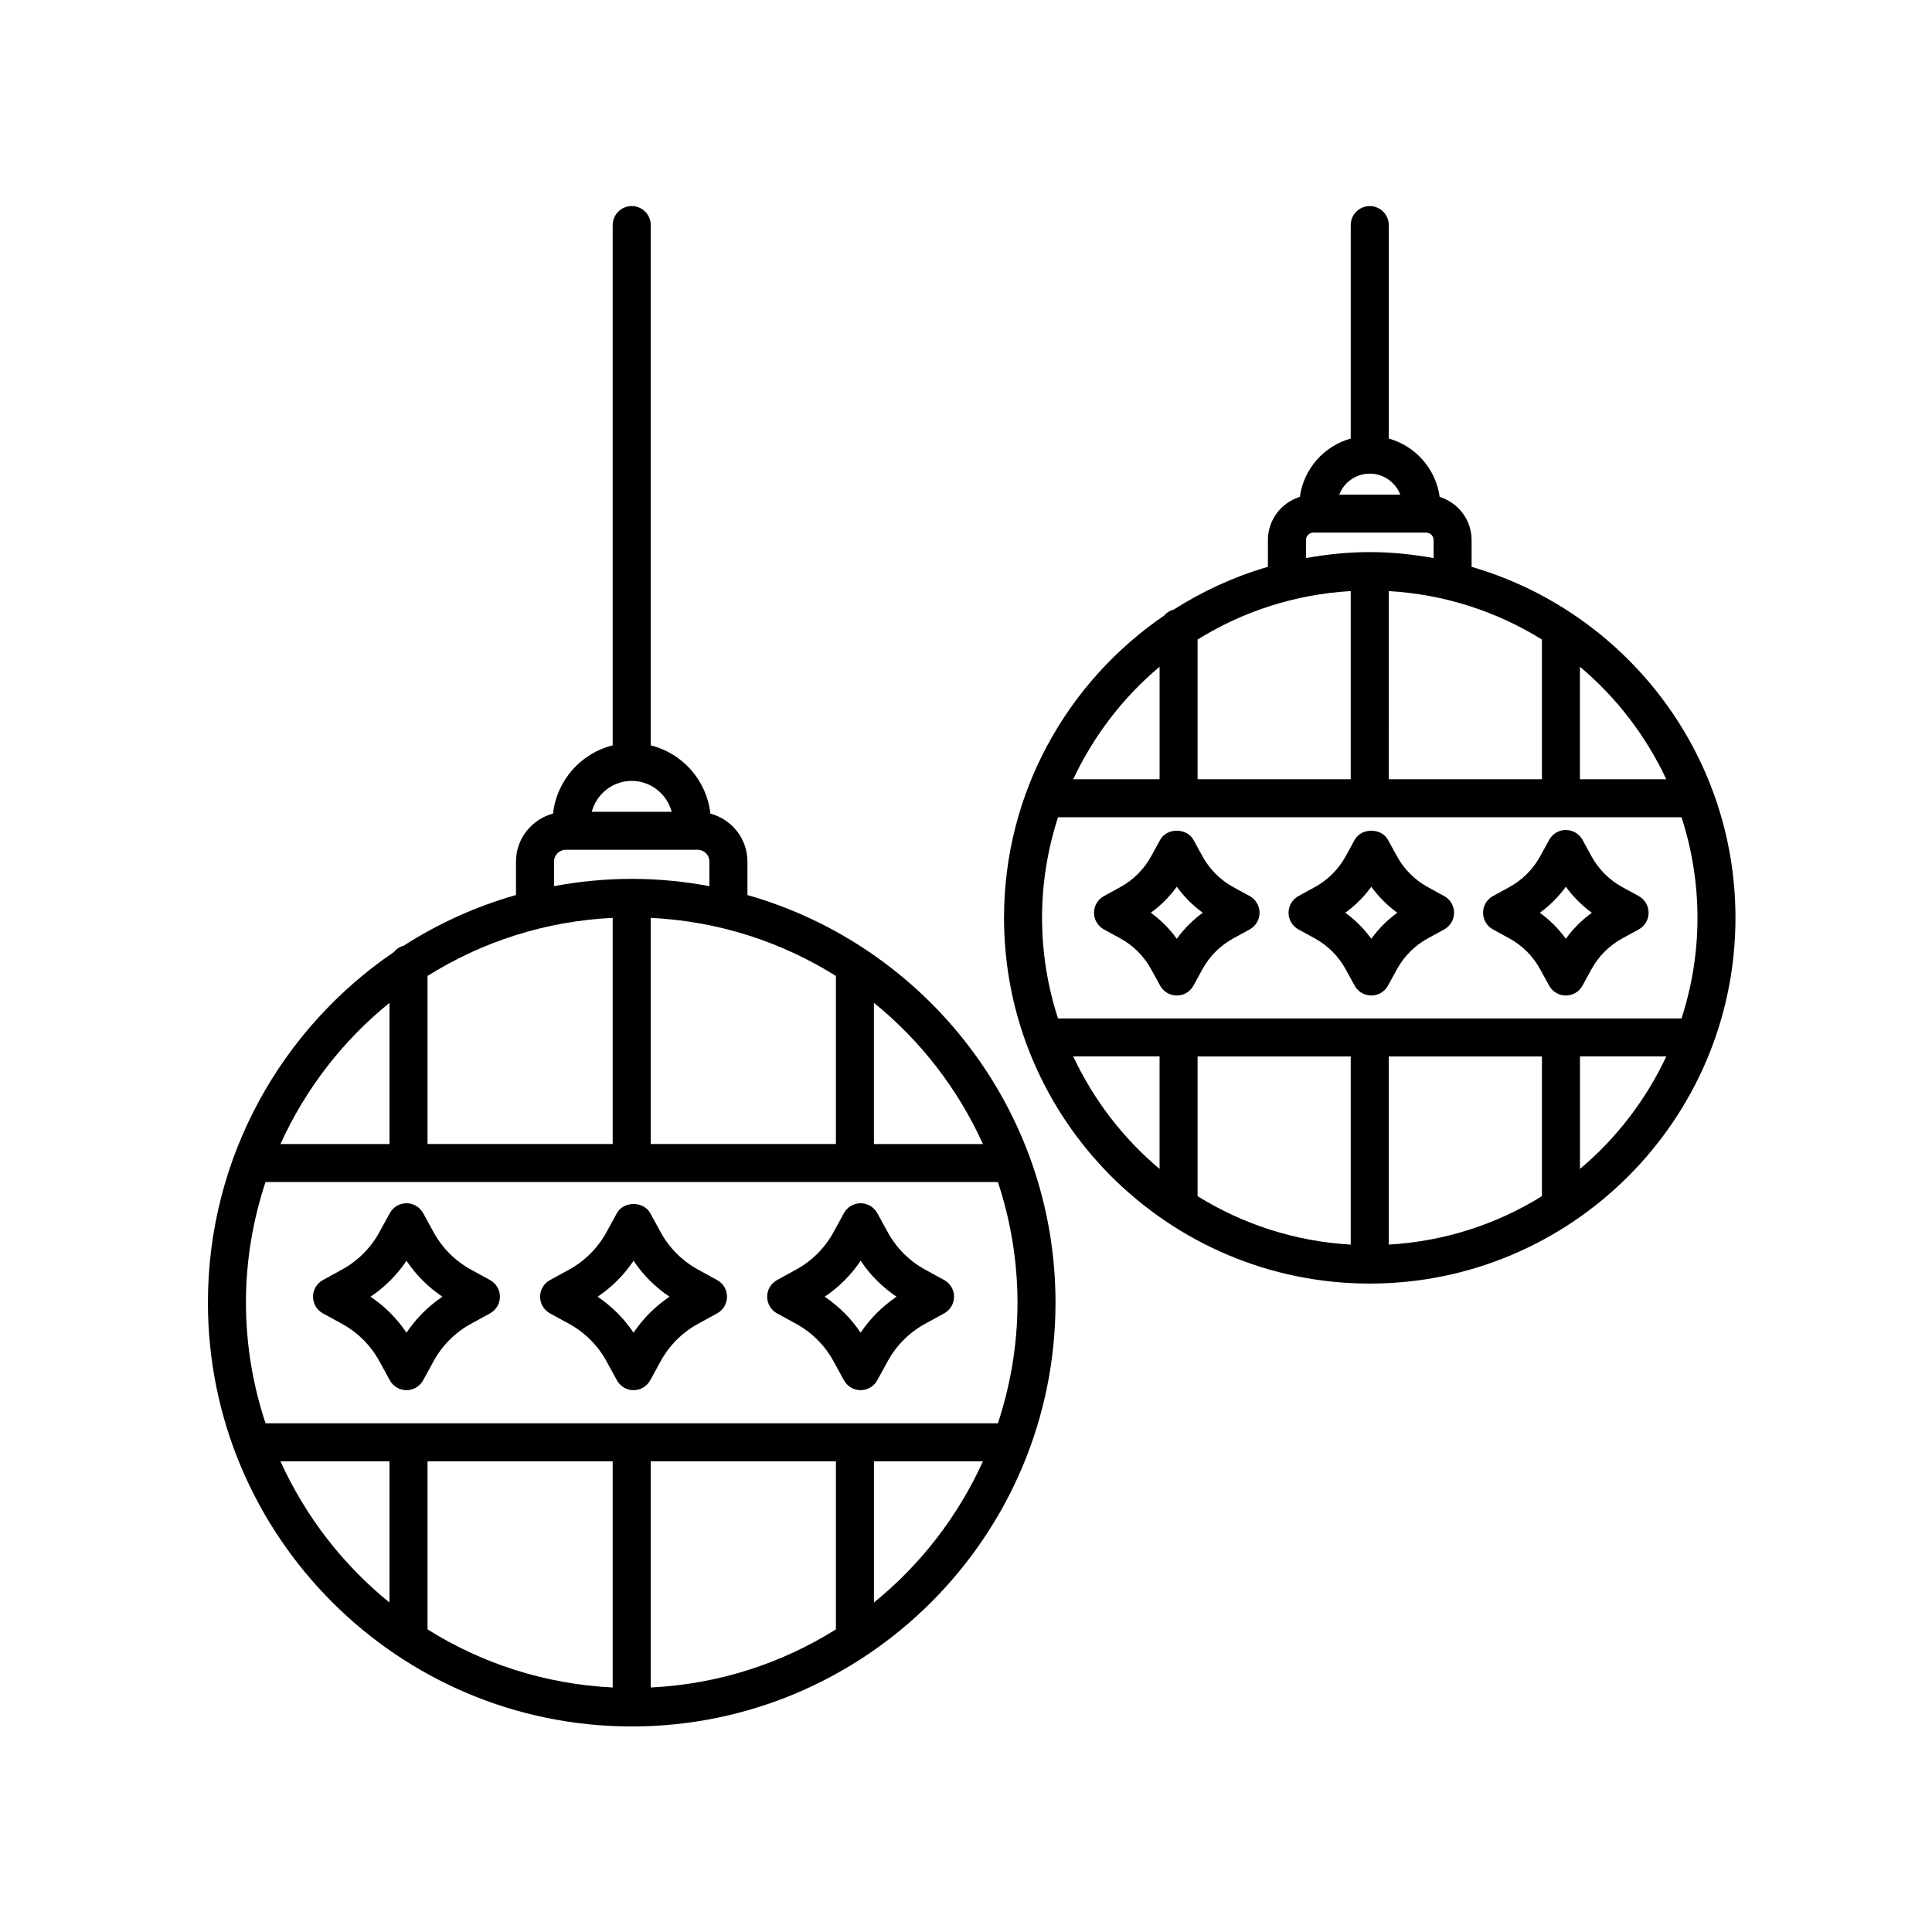
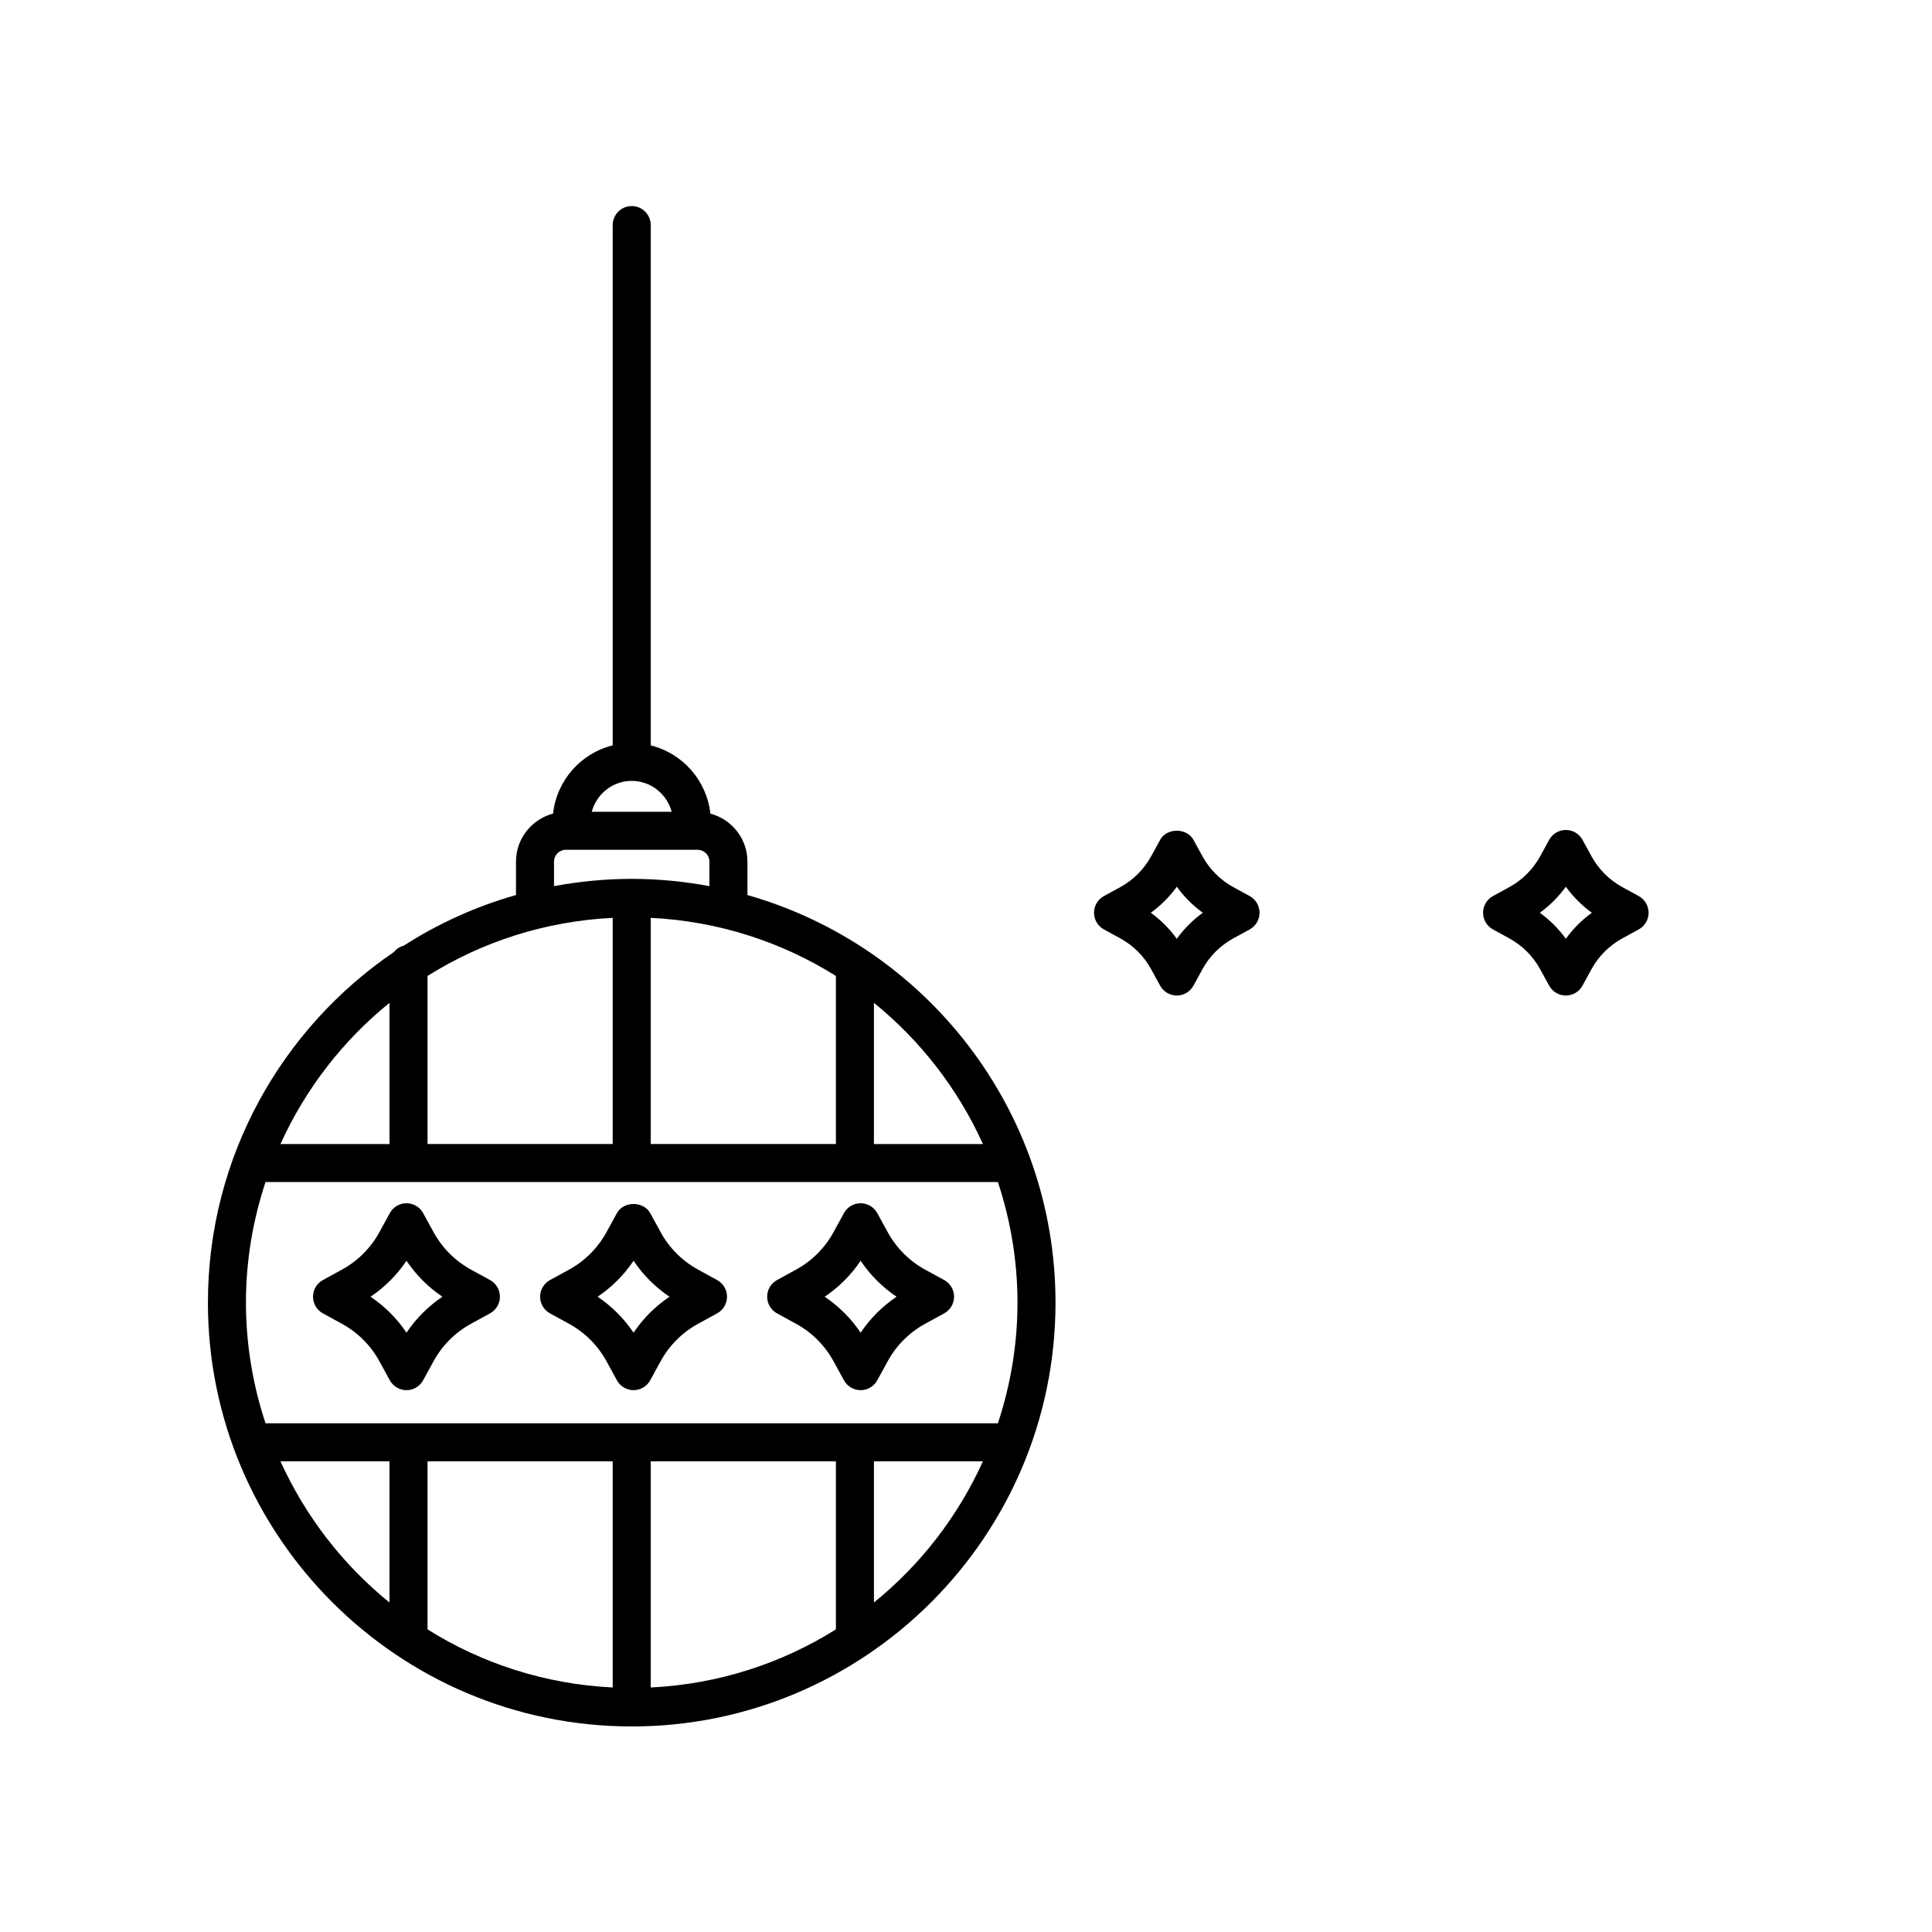
<svg xmlns="http://www.w3.org/2000/svg" fill="#000000" width="800px" height="800px" version="1.1" viewBox="144 144 512 512">
  <g>
    <path d="m311.41 601.53c61.93 0 112.31-50.387 112.31-112.31 0-51.297-34.582-94.637-81.641-108.02v-8.871c0-6.106-4.18-11.203-9.82-12.711-0.988-8.82-7.359-15.984-15.809-18.078v-137.89c0-2.785-2.254-5.039-5.039-5.039-2.785 0-5.039 2.254-5.039 5.039v137.88c-8.449 2.09-14.82 9.254-15.809 18.078-5.637 1.508-9.82 6.606-9.82 12.711v8.871c-10.656 3.027-20.66 7.586-29.781 13.438-1.043 0.281-1.918 0.852-2.574 1.672-29.727 20.227-49.289 54.324-49.289 92.906 0.004 61.93 50.383 112.32 112.31 112.32zm-93.086-70.266h28.895v37.418c-12.336-9.984-22.258-22.797-28.895-37.418zm-3.957-74.016h194.09c3.324 10.07 5.188 20.797 5.188 31.965 0 11.168-1.863 21.902-5.188 31.973h-194.09c-3.324-10.07-5.188-20.797-5.188-31.973-0.004-11.168 1.859-21.895 5.188-31.965zm92.004-70.008v59.938h-49.07v-44.543c14.367-9.012 31.105-14.516 49.07-15.395zm59.152 15.395v44.535h-49.074v-59.93c17.965 0.879 34.699 6.383 49.074 15.395zm-59.152 128.63v59.934c-17.965-0.883-34.703-6.383-49.07-15.395v-44.535zm10.078 0h49.074v44.535c-14.375 9.02-31.109 14.52-49.074 15.402zm59.152 37.414v-37.418h28.887c-6.629 14.625-16.551 27.43-28.887 37.418zm28.891-121.5h-28.895v-37.418c12.34 9.988 22.266 22.797 28.895 37.418zm-93.082-96.234c5.082 0 9.336 3.488 10.59 8.184h-21.184c1.258-4.695 5.512-8.184 10.594-8.184zm-20.59 21.387c0-1.727 1.406-3.129 3.133-3.129h34.918c1.727 0 3.129 1.402 3.129 3.129v6.504c-6.68-1.246-13.559-1.926-20.59-1.926s-13.91 0.68-20.59 1.926zm-43.598 37.43v37.422h-28.898c6.633-14.633 16.559-27.438 28.898-37.422z" />
    <path d="m229.58 492.06 5.047 2.766c4.191 2.289 7.617 5.719 9.914 9.91l2.762 5.047c0.883 1.617 2.574 2.625 4.418 2.625 1.84 0 3.531-1.004 4.418-2.621l2.766-5.055c2.297-4.191 5.723-7.621 9.91-9.914l5.047-2.762c1.617-0.883 2.625-2.578 2.625-4.418 0-1.84-1.004-3.535-2.625-4.418l-5.047-2.762c-4.188-2.293-7.613-5.723-9.91-9.922l-2.766-5.047c-0.887-1.613-2.578-2.621-4.418-2.621-1.844 0-3.535 1.004-4.418 2.625l-2.762 5.047c-2.297 4.191-5.723 7.621-9.914 9.914l-5.047 2.762c-1.617 0.883-2.625 2.578-2.625 4.418 0 1.848 1.008 3.551 2.625 4.426zm22.141-13.945c2.535 3.769 5.762 7.004 9.527 9.531-3.762 2.527-6.992 5.762-9.527 9.531-2.527-3.769-5.762-7.004-9.527-9.531 3.773-2.527 6.996-5.762 9.527-9.531z" />
    <path d="m289.76 492.06 5.047 2.762c4.188 2.293 7.613 5.723 9.914 9.914l2.762 5.047c0.883 1.617 2.578 2.625 4.418 2.625s3.535-1.004 4.418-2.625l2.762-5.047c2.297-4.191 5.723-7.621 9.914-9.914l5.047-2.762c1.617-0.883 2.625-2.578 2.625-4.418s-1.004-3.535-2.625-4.418l-5.047-2.766c-4.191-2.289-7.617-5.719-9.914-9.91l-2.762-5.047c-1.762-3.238-7.074-3.238-8.836 0l-2.762 5.043c-2.301 4.195-5.727 7.629-9.914 9.922l-5.047 2.762c-1.617 0.883-2.625 2.578-2.625 4.418 0 1.836 1.008 3.539 2.625 4.414zm22.141-13.945c2.527 3.773 5.762 7.004 9.527 9.531-3.762 2.527-6.996 5.758-9.527 9.527-2.535-3.762-5.762-6.996-9.527-9.527 3.758-2.527 6.992-5.758 9.527-9.531z" />
    <path d="m349.93 492.06 5.047 2.766c4.191 2.289 7.617 5.719 9.914 9.91l2.762 5.047c0.883 1.617 2.574 2.625 4.418 2.625 1.84 0 3.531-1.004 4.418-2.621l2.766-5.055c2.297-4.191 5.723-7.621 9.91-9.914l5.047-2.762c1.617-0.883 2.625-2.578 2.625-4.418 0-1.84-1.004-3.535-2.625-4.418l-5.047-2.762c-4.188-2.293-7.613-5.723-9.91-9.922l-2.766-5.047c-0.887-1.613-2.578-2.621-4.418-2.621-1.844 0-3.535 1.004-4.418 2.625l-2.762 5.047c-2.297 4.191-5.723 7.621-9.914 9.914l-5.047 2.762c-1.617 0.883-2.625 2.578-2.625 4.418 0 1.848 1.008 3.551 2.625 4.426zm22.145-13.945c2.535 3.769 5.762 7.004 9.527 9.531-3.762 2.527-6.992 5.762-9.527 9.531-2.527-3.769-5.762-7.004-9.527-9.531 3.769-2.527 6.996-5.762 9.527-9.531z" />
-     <path d="m533.99 294.22v-7.106c0-5.387-3.578-9.898-8.465-11.43-1.023-7.453-6.387-13.473-13.488-15.469v-56.562c0-2.785-2.254-5.039-5.039-5.039s-5.039 2.254-5.039 5.039v56.562c-7.098 1.996-12.465 8.012-13.488 15.461-4.887 1.531-8.465 6.047-8.465 11.43v7.106c-8.906 2.59-17.27 6.434-24.93 11.316-1.031 0.273-1.914 0.816-2.574 1.613-25.582 17.469-42.426 46.844-42.426 80.098 0 53.445 43.48 96.922 96.918 96.922 53.445 0 96.922-43.48 96.922-96.922 0.008-44.07-29.586-81.297-69.926-93.02zm51.59 56.285h-22.879v-29.805c9.656 8.098 17.465 18.273 22.879 29.805zm-83.625 73.465v49.863c-14.832-0.855-28.656-5.426-40.586-12.836v-37.023zm10.078 0h40.594v37.023c-11.93 7.41-25.754 11.98-40.594 12.836zm-87.652-10.074c-2.723-8.41-4.227-17.355-4.227-26.656s1.508-18.246 4.227-26.656h165.24c2.719 8.41 4.227 17.355 4.227 26.656s-1.508 18.246-4.227 26.656zm77.574-113.25v49.855h-40.586v-37.02c11.93-7.41 25.754-11.98 40.586-12.836zm50.668 12.836v37.02h-40.594l0.004-49.855c14.836 0.855 28.66 5.426 40.59 12.836zm-45.629-43.961c3.688 0 6.832 2.316 8.098 5.562h-16.191c1.266-3.25 4.41-5.562 8.094-5.562zm-16.906 17.59c0-1.078 0.883-1.961 1.961-1.961h29.91c1.078 0 1.961 0.883 1.961 1.961v4.777c-5.5-0.973-11.133-1.578-16.914-1.578-5.777 0-11.406 0.598-16.906 1.578l-0.004-4.777zm-38.789 33.582v29.809h-22.883c5.414-11.531 13.223-21.715 22.883-29.809zm-22.883 103.27h22.879v29.809c-9.656-8.094-17.465-18.273-22.879-29.809zm134.29 29.812v-29.809h22.879c-5.414 11.531-13.223 21.707-22.879 29.809z" />
    <path d="m475.18 381.47-4.328-2.367c-3.465-1.898-6.301-4.731-8.203-8.207l-2.367-4.324c-1.762-3.231-7.074-3.231-8.836 0l-2.367 4.324c-1.898 3.473-4.734 6.309-8.207 8.207l-4.324 2.367c-1.613 0.883-2.621 2.578-2.621 4.418 0 1.844 1.008 3.535 2.625 4.422l4.324 2.359c3.465 1.898 6.301 4.731 8.203 8.211l2.367 4.324c0.883 1.613 2.578 2.621 4.418 2.621 1.84 0 3.535-1.004 4.418-2.621l2.367-4.328c1.898-3.473 4.734-6.309 8.203-8.203l4.324-2.363c1.613-0.887 2.625-2.578 2.625-4.422-0.008-1.836-1.012-3.535-2.621-4.418zm-19.316 11.316c-1.918-2.656-4.242-4.984-6.891-6.898 2.648-1.918 4.973-4.246 6.891-6.898 1.918 2.648 4.242 4.977 6.891 6.898-2.648 1.914-4.973 4.242-6.891 6.898z" />
-     <path d="m526.73 381.47-4.328-2.367c-3.465-1.898-6.309-4.731-8.203-8.207l-2.367-4.324c-1.762-3.231-7.074-3.231-8.836 0l-2.367 4.324c-1.898 3.465-4.734 6.309-8.207 8.207l-4.324 2.367c-1.613 0.883-2.621 2.578-2.621 4.418 0 1.844 1.008 3.535 2.625 4.422l4.316 2.359c3.465 1.898 6.309 4.734 8.207 8.211l2.367 4.324c0.883 1.613 2.578 2.621 4.418 2.621s3.535-1.004 4.418-2.621l2.371-4.332c1.891-3.465 4.727-6.301 8.195-8.195l4.324-2.363c1.613-0.887 2.625-2.578 2.625-4.422 0.008-1.84-0.996-3.539-2.613-4.422zm-19.316 11.316c-1.918-2.656-4.242-4.984-6.898-6.898 2.648-1.918 4.977-4.246 6.898-6.898 1.914 2.648 4.242 4.977 6.891 6.898-2.652 1.914-4.977 4.242-6.891 6.898z" />
    <path d="m578.28 381.47-4.328-2.367c-3.465-1.898-6.309-4.734-8.203-8.203l-2.363-4.324c-0.887-1.613-2.578-2.625-4.422-2.625-1.84 0-3.535 1.004-4.418 2.621l-2.367 4.324c-1.898 3.465-4.734 6.309-8.207 8.207l-4.324 2.367c-1.613 0.883-2.621 2.578-2.621 4.418 0 1.844 1.008 3.535 2.625 4.422l4.316 2.359c3.465 1.898 6.309 4.734 8.207 8.211l2.367 4.324c0.883 1.613 2.578 2.621 4.418 2.621 1.844 0 3.535-1.008 4.422-2.625l2.359-4.324c1.898-3.465 4.734-6.309 8.207-8.203l4.324-2.363c1.613-0.887 2.625-2.578 2.625-4.422-0.004-1.836-1.004-3.535-2.617-4.418zm-19.316 11.312c-1.918-2.648-4.242-4.977-6.898-6.891 2.648-1.918 4.977-4.246 6.898-6.898 1.914 2.648 4.242 4.977 6.891 6.898-2.648 1.91-4.977 4.238-6.891 6.891z" />
  </g>
</svg>